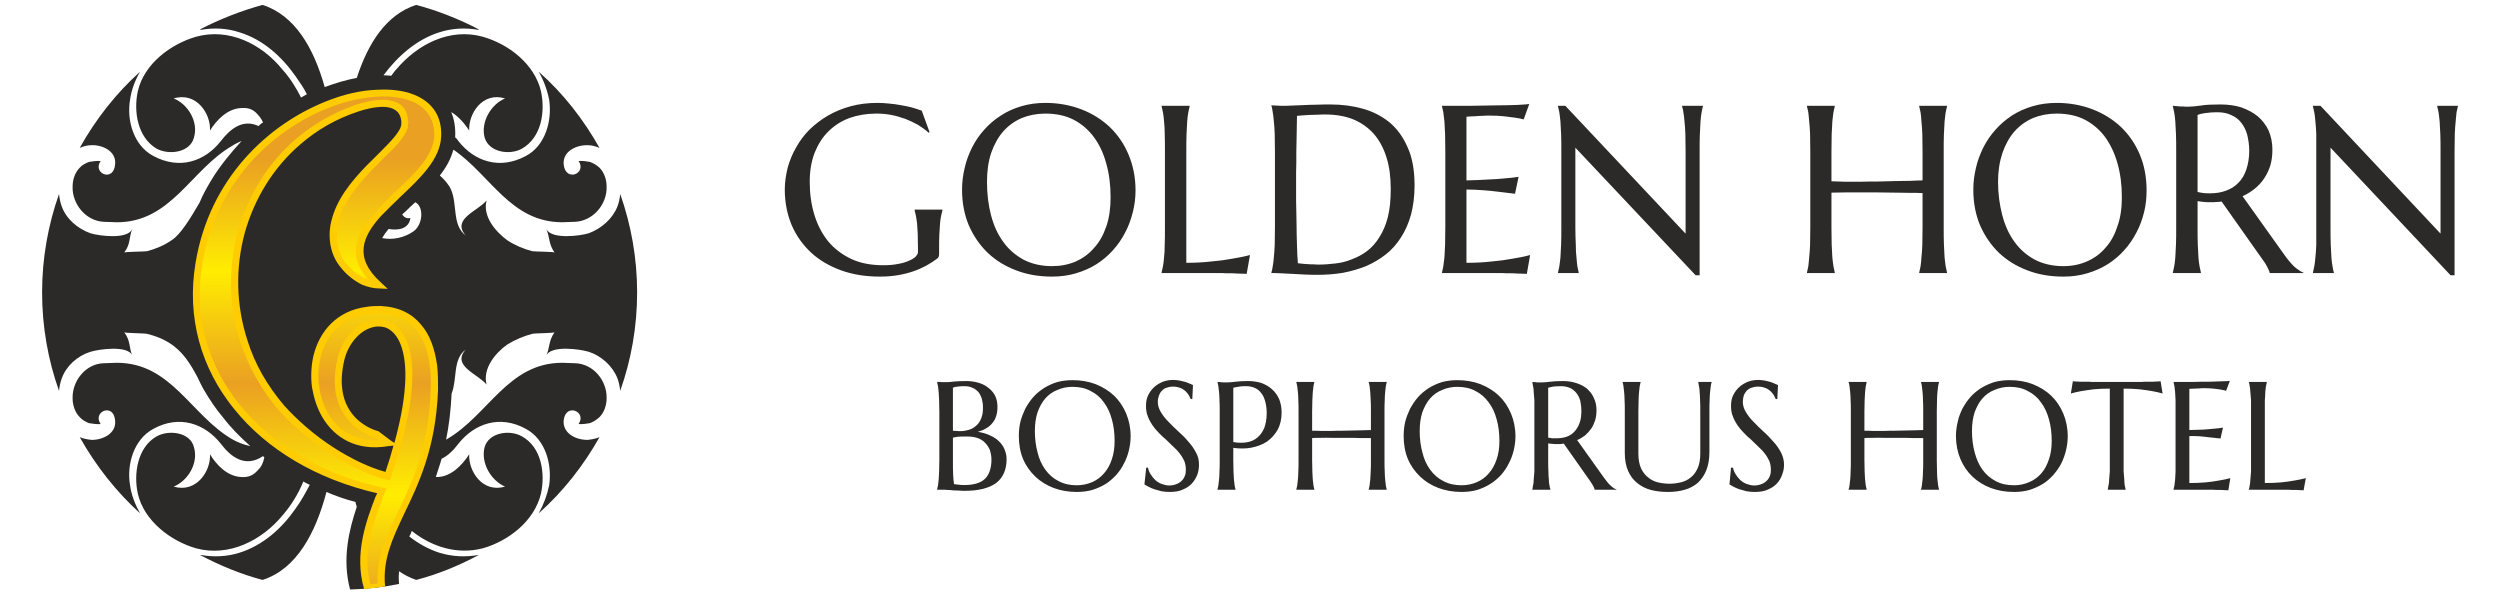
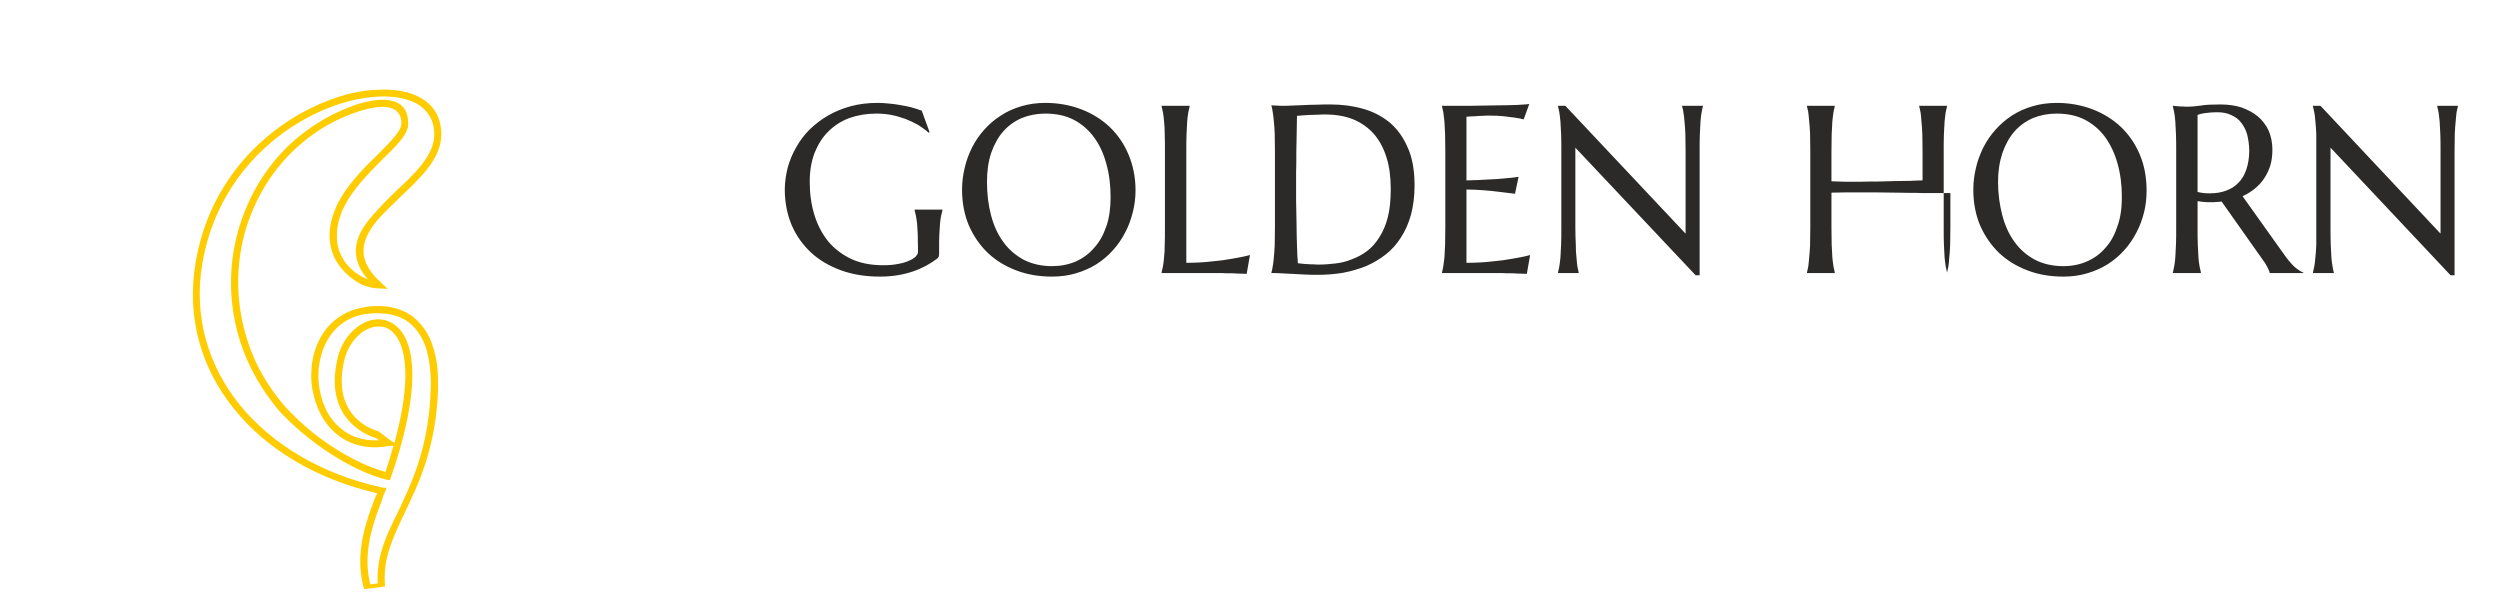
<svg xmlns="http://www.w3.org/2000/svg" xml:space="preserve" width="112.264mm" height="26.712mm" version="1.1" style="shape-rendering:geometricPrecision; text-rendering:geometricPrecision; image-rendering:optimizeQuality; fill-rule:evenodd; clip-rule:evenodd" viewBox="0 0 11226 2671">
  <defs>
    <style type="text/css">
   
    .fil0 {fill:none}
    .fil1 {fill:#2B2A29}
    .fil4 {fill:#2B2A29;fill-rule:nonzero}
    .fil3 {fill:#FECC00;fill-rule:nonzero}
    .fil2 {fill:url(#id0)}
   
  </style>
    <linearGradient id="id0" gradientUnits="userSpaceOnUse" x1="998.847" y1="713.254" x2="998.847" y2="2724.96">
      <stop offset="0" style="stop-opacity:1; stop-color:#EAA022" />
      <stop offset="0.251" style="stop-opacity:1; stop-color:#FFED00" />
      <stop offset="0.502" style="stop-opacity:1; stop-color:#EAA022" />
      <stop offset="0.749" style="stop-opacity:1; stop-color:#FFED00" />
      <stop offset="1" style="stop-opacity:1; stop-color:#EAA022" />
    </linearGradient>
  </defs>
  <g id="Katman_x0020_1">
    <rect class="fil0" width="11226" height="2671" />
    <g id="_2592585766240">
-       <path class="fil1" d="M1179 22c-98,27 -192,64 -281,110l4 2c57,-10 116,-8 173,11 106,32 191,110 252,197 19,27 37,53 51,81 -10,5 -18,11 -26,15 -23,-45 -51,-90 -84,-126 -93,-115 -240,-188 -388,-147 -114,33 -233,122 -261,244 -20,90 -2,208 85,259 57,30 151,16 167,-51 21,-69 -26,-149 -91,-175 102,-31 167,69 163,144 30,-48 79,-99 142,-101 31,-2 53,6 73,30 9,10 17,20 23,35 -8,4 -14,10 -20,16 -70,-33 -127,12 -169,67 -72,92 -186,131 -304,67 -87,-46 -120,-158 -104,-252 6,-45 23,-88 45,-126 -108,97 -199,213 -271,342 15,-6 33,-12 51,-12 49,-3 114,26 108,85 -6,84 -104,41 -65,-14 -14,-2 -41,2 -53,4 -14,6 -31,14 -41,26 -22,23 -32,53 -32,86 -2,77 59,153 140,157 21,0 41,2 59,2 245,0 332,-237 519,-344 13,-9 27,-15 41,-21 -47,51 -94,108 -132,169l0 0c-21,35 -41,69 -57,108 -39,67 -86,145 -126,169 -33,23 -72,39 -110,49 -13,2 -98,2 -102,6 30,-41 20,-67 36,-106 -20,49 -152,31 -189,19 -57,-21 -108,-64 -128,-121 -6,-16 -10,-36 -12,-55 -49,139 -76,288 -76,442 0,155 27,304 76,442 2,-20 6,-39 12,-55 20,-57 71,-102 128,-120 37,-12 169,-31 189,16 -16,-36 -6,-63 -36,-104 4,4 89,4 102,7 124,30 175,97 226,193 10,20 18,39 30,59l0 0c25,43 53,85 86,124 36,47 77,88 122,128 -29,-6 -55,-16 -80,-30 -187,-108 -274,-344 -519,-344 -18,0 -38,2 -59,2 -81,2 -142,79 -140,157 0,30 10,63 32,85 10,12 27,21 41,27 12,2 39,6 53,4 -39,-55 59,-98 65,-15 6,59 -59,88 -108,86 -18,-2 -36,-6 -51,-12 72,128 163,244 271,342 -22,-39 -39,-82 -45,-126 -16,-94 17,-206 104,-253 118,-65 232,-24 304,67 46,61 111,108 189,55l6 6c-6,27 -14,43 -29,57 -20,23 -42,33 -73,31 -63,-2 -112,-53 -142,-102 4,75 -61,175 -163,145 65,-27 112,-106 91,-177 -16,-66 -110,-80 -167,-49 -87,49 -105,169 -85,258 28,122 147,212 261,245 148,40 295,-35 388,-147 39,-45 72,-98 94,-153 10,6 18,10 29,15 -19,36 -39,73 -64,107 -61,88 -146,165 -252,198 -57,18 -116,20 -173,10l-4 0c89,47 183,86 281,112 153,-49 238,-210 287,-395 41,18 85,33 130,45 2,8 4,14 6,22 -34,102 -67,232 -30,371 75,-2 148,-10 220,-25 -2,-20 -2,-38 0,-57 24,17 49,29 77,39 100,-26 193,-65 281,-112l-2 0c-57,10 -116,8 -175,-10 -49,-16 -94,-41 -135,-73 5,-9 9,-17 11,-25 89,71 203,108 319,78 116,-33 232,-123 261,-245 20,-89 4,-209 -86,-258 -55,-31 -148,-17 -167,49 -18,71 29,150 92,177 -102,30 -165,-70 -161,-145 -32,49 -81,100 -142,102 -4,0 -6,0 -8,0 8,-27 18,-53 26,-82 29,-14 53,-38 75,-67 72,-91 186,-132 304,-67 87,47 118,159 104,253 -9,44 -25,87 -47,126 110,-98 201,-214 273,-342 -15,6 -33,10 -51,12 -51,2 -114,-27 -110,-86 8,-83 106,-40 67,15 14,2 41,-2 51,-4 16,-6 30,-15 43,-27 22,-22 32,-55 32,-85 2,-78 -59,-155 -142,-157 -19,0 -39,-2 -57,-2 -245,0 -332,236 -520,344l-2 2c13,-63 21,-130 25,-208 26,-65 4,-154 63,-197 0,-2 0,-2 0,0 -65,73 57,110 94,157 -19,-72 40,-143 93,-180 35,-22 74,-38 112,-48 12,-3 98,-3 100,-7 -28,41 -20,68 -37,104 23,-47 155,-28 192,-16 55,18 106,63 128,120 6,16 10,35 12,55 49,-138 76,-287 76,-442 0,-154 -27,-303 -76,-442 -2,21 -6,39 -12,55 -22,57 -73,100 -128,121 -37,12 -169,30 -192,-19 17,39 9,65 37,106 -2,-4 -88,-4 -100,-6 -38,-10 -77,-26 -112,-49 -53,-39 -112,-108 -93,-179 -37,47 -159,83 -94,157 0,2 0,2 0,0 -61,-45 -37,-139 -65,-204 -10,-24 -29,-45 -51,-65 28,-35 49,-73 61,-116 167,114 257,326 489,326 18,0 38,-2 57,-2 83,-4 144,-80 142,-157 0,-33 -10,-63 -32,-86 -13,-12 -27,-20 -43,-26 -10,-2 -37,-6 -51,-4 39,55 -59,98 -67,14 -4,-59 59,-87 110,-85 18,0 36,6 51,12 -72,-128 -163,-245 -273,-342 22,38 38,81 47,126 14,94 -17,206 -104,252 -118,64 -232,25 -304,-67 -4,-6 -8,-12 -14,-16l0 -2c2,-41 -4,-80 -18,-112 34,20 61,53 81,83 -4,-75 59,-175 161,-144 -63,26 -110,106 -92,175 19,67 112,81 167,51 90,-51 106,-169 86,-259 -29,-122 -145,-211 -261,-244 -148,-41 -293,33 -389,147 -8,8 -14,18 -22,28 -10,0 -22,-2 -35,-2 64,-86 149,-161 251,-193 59,-19 118,-21 175,-11l2 -2c-88,-46 -181,-83 -281,-110 -134,43 -216,171 -267,328 -46,8 -95,23 -144,41 -49,-175 -133,-322 -279,-369l0 0zm686 886l-24 22c-11,11 -23,23 -35,33 8,12 20,20 37,16 -7,49 -55,57 -98,49 -12,14 -21,27 -29,41 47,10 100,-2 139,-29 43,-28 51,-110 10,-132l0 0z" />
-       <path class="fil2" d="M1950 1751c-18,480 -264,617 -236,882 -22,4 -42,6 -63,8 -49,-161 16,-318 55,-418l0 0 8 -20c-547,-116 -902,-529 -820,-1018 126,-770 1087,-961 1073,-572 -10,238 -556,405 -269,668 -90,-2 -273,-127 -173,-346 77,-172 287,-294 293,-375l0 0c0,-8 0,-14 -2,-20l0 0c-10,-110 -153,-74 -212,-55l0 2c-533,175 -743,875 -340,1345 98,112 302,265 477,306 283,-808 -145,-786 -208,-530 -71,290 161,345 161,345l49 36c-395,65 -444,-554 -96,-596 244,-29 310,154 303,358l0 0 0 0z" />
      <path class="fil3" d="M1967 1751c-10,263 -88,423 -153,558 -53,112 -96,205 -85,322l0 2c-31,6 -62,8 -94,12 -47,-159 12,-312 51,-414l6 -12 0 0 2 -4c-273,-63 -497,-197 -643,-379 -147,-181 -214,-409 -173,-655 63,-383 329,-623 584,-725 81,-33 161,-51 232,-53 71,-4 136,6 185,31 67,34 106,93 102,179 -4,102 -94,187 -183,271 -31,30 -61,59 -88,87 -81,90 -124,185 0,297l31 29 -43 -2c-20,0 -45,-6 -71,-16l0 0c-35,-17 -72,-45 -100,-82 -29,-36 -47,-85 -47,-142 0,-39 10,-82 31,-129 42,-91 120,-169 187,-234 55,-55 102,-102 104,-134l0 0 0 0 0 0 0 -2 0 0c0,-2 0,-4 0,-6l0 0c0,-2 0,-6 0,-8l0 0c-6,-45 -37,-59 -73,-62 -43,-2 -92,11 -121,21l0 0c-97,32 -183,81 -258,146 -122,104 -208,245 -251,399 -42,155 -40,324 13,485 32,102 87,200 165,291 53,59 134,133 228,192 73,46 152,85 226,105 14,-42 26,-81 36,-118l-22 2c-145,25 -244,-38 -299,-132 -23,-41 -37,-85 -45,-132 -6,-45 -4,-94 6,-139l0 0c26,-112 106,-205 238,-222 22,-4 45,-4 65,-4 82,4 141,35 181,84 41,47 62,112 72,183 4,35 4,71 4,110l0 0zm-179 546c63,-133 138,-292 146,-548 2,-35 0,-71 -4,-104 -8,-67 -26,-124 -63,-167 -35,-43 -86,-69 -159,-71 -18,-2 -38,0 -59,2 -118,14 -187,100 -210,199l0 0c-10,41 -12,86 -6,127 6,42 19,83 39,120 45,75 120,128 230,122l-14 -10c-29,-8 -240,-80 -171,-363 20,-81 77,-142 138,-163 31,-10 63,-10 92,3l0 0c28,12 55,36 73,73 49,98 51,293 -65,627l-4 12 -14 -2c-82,-20 -169,-63 -249,-114 -95,-61 -181,-136 -236,-197 -79,-94 -136,-196 -171,-302 -55,-167 -57,-342 -12,-503 45,-160 134,-307 261,-415 75,-63 160,-114 258,-149l0 0 10 -4c33,-10 84,-24 131,-22 53,4 97,24 103,90l2 18 -2 0 0 4 0 16 -2 0c-12,41 -57,86 -112,139 -63,63 -138,138 -179,226 -18,42 -26,79 -26,114 -2,51 14,91 38,124 25,32 57,57 90,71l0 0c2,0 6,2 10,4 -96,-114 -49,-212 37,-303 26,-31 57,-59 87,-90 86,-79 171,-161 175,-250 3,-69 -30,-120 -85,-149 -45,-22 -104,-32 -171,-28 -67,4 -143,20 -220,51 -246,97 -505,331 -566,702 -39,236 27,454 167,629 145,179 369,314 641,373l19 2 -6 18 -5 10 0 0 -4 10 -4 15c-36,93 -91,236 -53,380l17 -2 16 -2c-6,-120 37,-213 92,-323l0 0zm-17 -308c65,-236 59,-381 21,-458 -15,-30 -35,-49 -57,-59l0 0c-23,-8 -47,-8 -70,0 -50,16 -99,69 -118,141 -65,268 143,321 151,323l0 0 0 0 4 2 2 2 49 37 18 12 0 0z" />
    </g>
-     <path class="fil4" d="M4217 1138c0,4 0,8 -1,12 -1,4 -3,7 -6,10 -16,12 -33,23 -51,33 -19,10 -39,19 -60,26 -21,7 -44,13 -69,17 -24,4 -51,6 -79,6 -64,0 -121,-9 -174,-28 -52,-19 -97,-45 -134,-79 -38,-35 -67,-76 -88,-124 -20,-48 -31,-101 -31,-160 0,-33 5,-65 13,-98 9,-32 21,-62 38,-91 16,-29 36,-56 60,-80 25,-24 52,-45 83,-63 31,-18 65,-32 102,-42 37,-10 77,-15 121,-15 16,0 34,1 51,3 17,1 35,4 52,7 17,3 33,6 49,10 16,5 31,9 46,15l35 96 -4 3c-14,-13 -30,-24 -47,-35 -18,-10 -37,-19 -57,-27 -21,-7 -42,-14 -64,-18 -22,-4 -44,-6 -67,-6 -44,0 -84,7 -121,20 -37,14 -68,34 -94,60 -27,26 -47,59 -62,96 -15,39 -22,82 -22,130 0,54 7,103 21,149 14,46 35,85 62,119 28,33 62,59 104,79 41,19 89,28 144,28 25,0 47,-2 66,-6 19,-3 35,-8 48,-14 14,-6 24,-12 31,-19 6,-7 10,-13 10,-19l0 -20c0,-24 -1,-45 -1,-63 -1,-18 -2,-33 -3,-47 -2,-13 -3,-24 -5,-33 -2,-10 -4,-18 -6,-26l0 -3 125 0 0 3c-2,7 -4,15 -6,25 -2,10 -4,22 -5,36 -1,13 -2,29 -3,48 -1,18 -1,39 -1,63l0 22zm477 -676c59,0 112,10 162,29 49,19 92,46 128,80 36,35 64,76 84,124 20,48 31,101 31,160 0,33 -4,65 -12,97 -8,32 -19,63 -34,91 -15,29 -33,56 -55,80 -21,24 -46,45 -74,63 -27,17 -58,31 -92,41 -33,10 -69,15 -108,15 -58,0 -112,-9 -161,-28 -50,-19 -92,-45 -128,-79 -36,-35 -64,-76 -85,-124 -20,-48 -30,-101 -30,-160 0,-33 4,-65 12,-98 7,-32 19,-62 33,-91 15,-29 33,-56 55,-80 21,-24 46,-45 74,-63 27,-18 58,-32 92,-42 33,-10 70,-15 108,-15zm30 733c39,0 74,-7 107,-21 31,-14 59,-34 82,-61 24,-26 42,-59 55,-97 13,-38 19,-82 19,-130 0,-54 -6,-104 -19,-150 -12,-45 -30,-85 -55,-119 -24,-33 -55,-60 -91,-79 -37,-19 -79,-28 -128,-28 -38,0 -74,7 -106,20 -32,14 -60,34 -83,60 -23,26 -41,59 -54,96 -13,39 -19,82 -19,130 0,54 6,104 18,150 12,46 30,86 55,120 24,34 55,60 91,80 37,19 80,29 128,29zm603 -15c41,0 79,-2 113,-6 35,-3 65,-7 91,-12 30,-5 57,-10 82,-17l-15 85c-4,-1 -11,-1 -19,-1 -8,0 -18,-1 -28,-1 -10,-1 -21,-1 -32,-1 -12,0 -23,0 -33,-1 -10,0 -19,0 -27,0 -7,0 -13,0 -17,0l-226 0 0 -2c2,-8 4,-17 6,-28 2,-11 4,-24 5,-40 2,-16 3,-35 3,-57 1,-23 1,-48 1,-78l0 -341c0,-29 0,-55 -1,-78 0,-22 -1,-41 -3,-57 -1,-16 -3,-30 -5,-41 -2,-11 -4,-19 -6,-27l0 -2 126 0 0 2c-2,8 -4,16 -6,27 -2,11 -4,25 -5,41 -1,16 -2,35 -3,57 -1,23 -1,49 -1,78l0 500zm497 -660c-1,39 -1,77 -2,114 0,15 -1,31 -1,48 0,16 0,32 0,48 0,16 -1,31 -1,46 0,14 0,27 0,38 0,24 0,52 0,85 1,33 1,67 2,102 0,35 1,69 2,101 1,32 2,58 4,80 4,0 11,1 19,2 9,1 17,2 26,2 9,1 18,1 27,1 9,1 16,1 22,1 24,0 49,-2 75,-5 26,-3 50,-9 74,-19 24,-9 47,-21 68,-37 21,-16 39,-36 55,-62 16,-25 29,-55 38,-90 9,-36 13,-78 13,-126 0,-53 -6,-101 -19,-142 -13,-42 -32,-77 -57,-106 -25,-28 -56,-50 -92,-65 -37,-15 -80,-22 -127,-22 -10,0 -20,0 -32,1 -12,0 -24,1 -36,1 -11,1 -22,1 -33,2 -10,1 -18,2 -25,2zm-115 -47c8,0 16,1 23,1 6,0 12,1 18,1 7,0 12,0 15,0 7,0 18,0 34,-1 15,-1 33,-1 53,-2 20,-1 40,-2 62,-2 21,-1 41,-1 60,-1 51,0 99,6 145,19 45,12 85,33 120,61 35,29 62,67 82,113 21,46 31,103 31,171 0,49 -6,92 -16,131 -11,39 -26,73 -45,102 -19,30 -42,56 -69,77 -27,21 -56,38 -88,52 -33,13 -67,23 -104,30 -36,6 -74,9 -113,9 -14,0 -31,0 -51,-1 -20,-1 -39,-2 -59,-3 -20,-1 -39,-2 -57,-3 -17,-1 -31,-1 -41,-1l0 -2c3,-8 4,-17 6,-28 2,-11 4,-24 5,-40 2,-16 3,-35 4,-57 0,-23 1,-48 1,-78l0 -341c0,-29 -1,-56 -1,-78 -1,-23 -2,-42 -4,-58 -1,-16 -3,-30 -5,-41 -2,-11 -3,-21 -6,-28l0 -2zm766 2c43,0 87,0 130,0 43,-1 82,-1 118,-2 36,0 67,-1 92,-2 26,-1 43,-3 52,-4l-25 69c-12,-3 -25,-6 -41,-8 -13,-2 -29,-4 -48,-6 -19,-2 -41,-3 -66,-3 -8,0 -18,0 -30,1 -12,0 -23,1 -34,2 -12,0 -25,1 -38,2l0 286c36,-1 68,-2 97,-4 29,-1 54,-3 74,-5 24,-2 45,-4 63,-7l-16 76c-24,-3 -49,-6 -74,-9 -22,-3 -45,-5 -71,-7 -25,-2 -50,-3 -73,-3l0 329c41,0 79,-2 114,-6 34,-3 64,-7 90,-12 30,-5 58,-10 82,-17l-15 85c-4,-1 -10,-1 -19,-1 -8,0 -17,-1 -28,-1 -10,-1 -21,-1 -32,-1 -11,0 -22,0 -32,-1 -10,0 -19,0 -27,0 -8,0 -14,0 -17,0l-226 0 0 -2c2,-8 4,-17 6,-28 1,-11 3,-24 5,-40 1,-16 2,-35 3,-57 0,-23 1,-48 1,-78l0 -341c0,-29 -1,-55 -1,-78 -1,-22 -2,-41 -3,-57 -2,-16 -4,-30 -5,-41 -2,-11 -4,-19 -6,-27l0 -2zm554 0l540 574 0 -369c0,-29 -1,-55 -1,-78 -1,-22 -2,-41 -4,-57 -1,-16 -3,-30 -5,-41 -1,-11 -4,-19 -6,-27l0 -2 94 0 0 2c-3,8 -4,16 -6,27 -2,11 -4,25 -5,41 -1,16 -2,35 -3,57 -1,23 -1,49 -1,78l0 556 -18 0 -540 -573 0 358c0,30 1,55 2,78 0,22 1,41 3,57 1,16 3,29 4,40 2,11 4,20 6,28l0 2 -93 0 0 -2c2,-8 4,-17 6,-28 2,-11 3,-24 5,-40 1,-16 2,-35 3,-57 1,-23 1,-48 1,-78l0 -341c0,-29 0,-55 -1,-78 -1,-22 -2,-41 -3,-57 -2,-16 -3,-30 -5,-41 -2,-11 -4,-19 -6,-27l0 -2 33 0zm1604 392c-14,-1 -32,-1 -53,-1 -20,0 -43,-1 -68,-1 -24,0 -50,-1 -77,-1 -26,0 -53,0 -78,0 -25,0 -50,0 -73,0 -23,0 -43,1 -60,1l0 156c0,30 1,55 1,78 1,22 2,41 3,57 2,16 3,29 5,40 2,11 4,20 6,28l0 2 -125 0 0 -2c2,-8 4,-17 6,-28 1,-11 3,-24 4,-40 2,-16 3,-35 4,-57 0,-23 1,-48 1,-78l0 -341c0,-29 -1,-55 -1,-78 -1,-22 -2,-41 -4,-57 -1,-16 -3,-30 -4,-41 -2,-11 -4,-19 -6,-27l0 -2 125 0 0 2c-2,8 -4,16 -6,27 -2,11 -3,25 -5,41 -1,16 -2,35 -3,57 0,23 -1,49 -1,78l0 134c18,1 39,1 62,2 23,0 47,0 72,0 25,-1 51,-1 77,-1 26,-1 51,-1 75,-2 24,0 47,-1 68,-1 21,-1 39,-2 55,-2l0 -130c0,-29 -1,-55 -1,-78 -1,-22 -2,-41 -4,-57 -1,-16 -2,-30 -4,-41 -2,-11 -4,-19 -6,-27l0 -2 125 0 0 2c-2,8 -4,16 -6,27 -2,11 -3,25 -5,41 -1,16 -2,35 -3,57 -1,23 -1,49 -1,78l0 341c0,30 0,55 1,78 1,22 2,41 3,57 2,16 3,29 5,40 2,11 4,20 6,28l0 2 -125 0 0 -2c2,-8 4,-17 6,-28 2,-11 3,-24 4,-40 2,-16 3,-35 4,-57 0,-23 1,-48 1,-78l0 -154zm602 -405c59,0 112,10 162,29 49,19 92,46 128,80 36,35 64,76 84,124 20,48 30,101 30,160 0,33 -3,65 -11,97 -8,32 -19,63 -34,91 -15,29 -33,56 -55,80 -21,24 -46,45 -74,63 -27,17 -58,31 -92,41 -33,10 -69,15 -108,15 -58,0 -112,-9 -161,-28 -50,-19 -92,-45 -128,-79 -36,-35 -64,-76 -85,-124 -20,-48 -30,-101 -30,-160 0,-33 4,-65 12,-98 7,-32 19,-62 33,-91 15,-29 33,-56 55,-80 21,-24 46,-45 73,-63 28,-18 59,-32 93,-42 33,-10 70,-15 108,-15zm30 733c39,0 74,-7 106,-21 32,-14 60,-34 83,-61 24,-26 42,-59 54,-97 14,-38 20,-82 20,-130 0,-54 -6,-104 -19,-150 -12,-45 -31,-85 -55,-119 -24,-33 -55,-60 -91,-79 -37,-19 -79,-28 -128,-28 -38,0 -74,7 -106,20 -32,14 -60,34 -83,60 -23,26 -41,59 -54,96 -13,39 -20,82 -20,130 0,54 7,104 19,150 12,46 30,86 55,120 24,34 55,60 91,80 37,19 80,29 128,29zm603 -174c0,30 0,55 1,78 1,22 2,41 3,57 1,16 3,29 5,40 2,11 4,20 6,28l0 2 -126 0 0 -2c2,-8 4,-17 6,-28 2,-11 4,-24 5,-40 1,-16 2,-35 3,-57 1,-22 1,-48 1,-78l0 -341c0,-29 0,-55 -1,-78 -1,-22 -2,-41 -3,-57 -1,-16 -3,-29 -5,-40 -2,-11 -4,-20 -6,-28l0 -2 22 2c7,1 14,1 22,1 9,1 17,1 26,1 13,0 32,-2 55,-5 23,-4 53,-5 89,-5 33,0 64,4 93,13 28,10 53,23 74,40 21,18 37,39 49,64 11,26 17,54 17,86 0,26 -3,49 -9,70 -7,22 -16,41 -28,59 -11,17 -25,32 -42,46 -16,13 -35,25 -55,34l184 258c9,13 17,24 25,33 8,10 16,18 23,25 7,6 14,12 21,16 6,5 13,8 20,11l0 2 -151 0c-1,-7 -5,-16 -11,-27 -5,-11 -12,-22 -20,-32l-185 -262c-8,1 -16,2 -24,2 -8,1 -16,1 -25,1 -10,0 -19,0 -29,-1 -10,-1 -20,-2 -30,-4l0 118zm0 -159c9,2 19,4 28,5 10,1 20,1 29,1 26,0 50,-4 71,-12 22,-8 40,-19 56,-36 15,-15 27,-35 35,-59 8,-24 13,-52 13,-84 0,-27 -4,-50 -9,-72 -6,-21 -15,-39 -27,-54 -11,-15 -26,-26 -44,-34 -18,-9 -39,-13 -62,-13 -24,0 -44,2 -58,4 -14,2 -25,5 -32,8l0 346zm552 -387l539 574 0 -369c0,-29 0,-55 -1,-78 -1,-22 -2,-41 -3,-57 -2,-16 -3,-30 -5,-41 -2,-11 -4,-19 -6,-27l0 -2 93 0 0 2c-2,8 -4,16 -6,27 -1,11 -3,25 -4,41 -2,16 -3,35 -4,57 0,23 -1,49 -1,78l0 556 -18 0 -539 -573 0 358c0,30 0,55 1,78 1,22 2,41 3,57 1,16 3,29 5,40 2,11 3,20 6,28l0 2 -94 0 0 -2c2,-8 4,-17 6,-28 2,-11 4,-24 5,-40 2,-16 3,-35 4,-57 0,-23 0,-48 0,-78l0 -341c0,-29 0,-55 0,-78 -1,-22 -2,-41 -4,-57 -1,-16 -3,-30 -5,-41 -2,-11 -4,-19 -6,-27l0 -2 34 0z" />
+     <path class="fil4" d="M4217 1138c0,4 0,8 -1,12 -1,4 -3,7 -6,10 -16,12 -33,23 -51,33 -19,10 -39,19 -60,26 -21,7 -44,13 -69,17 -24,4 -51,6 -79,6 -64,0 -121,-9 -174,-28 -52,-19 -97,-45 -134,-79 -38,-35 -67,-76 -88,-124 -20,-48 -31,-101 -31,-160 0,-33 5,-65 13,-98 9,-32 21,-62 38,-91 16,-29 36,-56 60,-80 25,-24 52,-45 83,-63 31,-18 65,-32 102,-42 37,-10 77,-15 121,-15 16,0 34,1 51,3 17,1 35,4 52,7 17,3 33,6 49,10 16,5 31,9 46,15l35 96 -4 3c-14,-13 -30,-24 -47,-35 -18,-10 -37,-19 -57,-27 -21,-7 -42,-14 -64,-18 -22,-4 -44,-6 -67,-6 -44,0 -84,7 -121,20 -37,14 -68,34 -94,60 -27,26 -47,59 -62,96 -15,39 -22,82 -22,130 0,54 7,103 21,149 14,46 35,85 62,119 28,33 62,59 104,79 41,19 89,28 144,28 25,0 47,-2 66,-6 19,-3 35,-8 48,-14 14,-6 24,-12 31,-19 6,-7 10,-13 10,-19l0 -20c0,-24 -1,-45 -1,-63 -1,-18 -2,-33 -3,-47 -2,-13 -3,-24 -5,-33 -2,-10 -4,-18 -6,-26l0 -3 125 0 0 3c-2,7 -4,15 -6,25 -2,10 -4,22 -5,36 -1,13 -2,29 -3,48 -1,18 -1,39 -1,63l0 22zm477 -676c59,0 112,10 162,29 49,19 92,46 128,80 36,35 64,76 84,124 20,48 31,101 31,160 0,33 -4,65 -12,97 -8,32 -19,63 -34,91 -15,29 -33,56 -55,80 -21,24 -46,45 -74,63 -27,17 -58,31 -92,41 -33,10 -69,15 -108,15 -58,0 -112,-9 -161,-28 -50,-19 -92,-45 -128,-79 -36,-35 -64,-76 -85,-124 -20,-48 -30,-101 -30,-160 0,-33 4,-65 12,-98 7,-32 19,-62 33,-91 15,-29 33,-56 55,-80 21,-24 46,-45 74,-63 27,-18 58,-32 92,-42 33,-10 70,-15 108,-15zm30 733c39,0 74,-7 107,-21 31,-14 59,-34 82,-61 24,-26 42,-59 55,-97 13,-38 19,-82 19,-130 0,-54 -6,-104 -19,-150 -12,-45 -30,-85 -55,-119 -24,-33 -55,-60 -91,-79 -37,-19 -79,-28 -128,-28 -38,0 -74,7 -106,20 -32,14 -60,34 -83,60 -23,26 -41,59 -54,96 -13,39 -19,82 -19,130 0,54 6,104 18,150 12,46 30,86 55,120 24,34 55,60 91,80 37,19 80,29 128,29zm603 -15c41,0 79,-2 113,-6 35,-3 65,-7 91,-12 30,-5 57,-10 82,-17l-15 85c-4,-1 -11,-1 -19,-1 -8,0 -18,-1 -28,-1 -10,-1 -21,-1 -32,-1 -12,0 -23,0 -33,-1 -10,0 -19,0 -27,0 -7,0 -13,0 -17,0l-226 0 0 -2c2,-8 4,-17 6,-28 2,-11 4,-24 5,-40 2,-16 3,-35 3,-57 1,-23 1,-48 1,-78l0 -341c0,-29 0,-55 -1,-78 0,-22 -1,-41 -3,-57 -1,-16 -3,-30 -5,-41 -2,-11 -4,-19 -6,-27l0 -2 126 0 0 2c-2,8 -4,16 -6,27 -2,11 -4,25 -5,41 -1,16 -2,35 -3,57 -1,23 -1,49 -1,78l0 500zm497 -660c-1,39 -1,77 -2,114 0,15 -1,31 -1,48 0,16 0,32 0,48 0,16 -1,31 -1,46 0,14 0,27 0,38 0,24 0,52 0,85 1,33 1,67 2,102 0,35 1,69 2,101 1,32 2,58 4,80 4,0 11,1 19,2 9,1 17,2 26,2 9,1 18,1 27,1 9,1 16,1 22,1 24,0 49,-2 75,-5 26,-3 50,-9 74,-19 24,-9 47,-21 68,-37 21,-16 39,-36 55,-62 16,-25 29,-55 38,-90 9,-36 13,-78 13,-126 0,-53 -6,-101 -19,-142 -13,-42 -32,-77 -57,-106 -25,-28 -56,-50 -92,-65 -37,-15 -80,-22 -127,-22 -10,0 -20,0 -32,1 -12,0 -24,1 -36,1 -11,1 -22,1 -33,2 -10,1 -18,2 -25,2zm-115 -47c8,0 16,1 23,1 6,0 12,1 18,1 7,0 12,0 15,0 7,0 18,0 34,-1 15,-1 33,-1 53,-2 20,-1 40,-2 62,-2 21,-1 41,-1 60,-1 51,0 99,6 145,19 45,12 85,33 120,61 35,29 62,67 82,113 21,46 31,103 31,171 0,49 -6,92 -16,131 -11,39 -26,73 -45,102 -19,30 -42,56 -69,77 -27,21 -56,38 -88,52 -33,13 -67,23 -104,30 -36,6 -74,9 -113,9 -14,0 -31,0 -51,-1 -20,-1 -39,-2 -59,-3 -20,-1 -39,-2 -57,-3 -17,-1 -31,-1 -41,-1l0 -2c3,-8 4,-17 6,-28 2,-11 4,-24 5,-40 2,-16 3,-35 4,-57 0,-23 1,-48 1,-78l0 -341c0,-29 -1,-56 -1,-78 -1,-23 -2,-42 -4,-58 -1,-16 -3,-30 -5,-41 -2,-11 -3,-21 -6,-28l0 -2zm766 2c43,0 87,0 130,0 43,-1 82,-1 118,-2 36,0 67,-1 92,-2 26,-1 43,-3 52,-4l-25 69c-12,-3 -25,-6 -41,-8 -13,-2 -29,-4 -48,-6 -19,-2 -41,-3 -66,-3 -8,0 -18,0 -30,1 -12,0 -23,1 -34,2 -12,0 -25,1 -38,2l0 286c36,-1 68,-2 97,-4 29,-1 54,-3 74,-5 24,-2 45,-4 63,-7l-16 76c-24,-3 -49,-6 -74,-9 -22,-3 -45,-5 -71,-7 -25,-2 -50,-3 -73,-3l0 329c41,0 79,-2 114,-6 34,-3 64,-7 90,-12 30,-5 58,-10 82,-17l-15 85c-4,-1 -10,-1 -19,-1 -8,0 -17,-1 -28,-1 -10,-1 -21,-1 -32,-1 -11,0 -22,0 -32,-1 -10,0 -19,0 -27,0 -8,0 -14,0 -17,0l-226 0 0 -2c2,-8 4,-17 6,-28 1,-11 3,-24 5,-40 1,-16 2,-35 3,-57 0,-23 1,-48 1,-78l0 -341c0,-29 -1,-55 -1,-78 -1,-22 -2,-41 -3,-57 -2,-16 -4,-30 -5,-41 -2,-11 -4,-19 -6,-27l0 -2zm554 0l540 574 0 -369c0,-29 -1,-55 -1,-78 -1,-22 -2,-41 -4,-57 -1,-16 -3,-30 -5,-41 -1,-11 -4,-19 -6,-27l0 -2 94 0 0 2c-3,8 -4,16 -6,27 -2,11 -4,25 -5,41 -1,16 -2,35 -3,57 -1,23 -1,49 -1,78l0 556 -18 0 -540 -573 0 358c0,30 1,55 2,78 0,22 1,41 3,57 1,16 3,29 4,40 2,11 4,20 6,28l0 2 -93 0 0 -2c2,-8 4,-17 6,-28 2,-11 3,-24 5,-40 1,-16 2,-35 3,-57 1,-23 1,-48 1,-78l0 -341c0,-29 0,-55 -1,-78 -1,-22 -2,-41 -3,-57 -2,-16 -3,-30 -5,-41 -2,-11 -4,-19 -6,-27l0 -2 33 0zm1604 392c-14,-1 -32,-1 -53,-1 -20,0 -43,-1 -68,-1 -24,0 -50,-1 -77,-1 -26,0 -53,0 -78,0 -25,0 -50,0 -73,0 -23,0 -43,1 -60,1l0 156c0,30 1,55 1,78 1,22 2,41 3,57 2,16 3,29 5,40 2,11 4,20 6,28l0 2 -125 0 0 -2c2,-8 4,-17 6,-28 1,-11 3,-24 4,-40 2,-16 3,-35 4,-57 0,-23 1,-48 1,-78l0 -341c0,-29 -1,-55 -1,-78 -1,-22 -2,-41 -4,-57 -1,-16 -3,-30 -4,-41 -2,-11 -4,-19 -6,-27l0 -2 125 0 0 2c-2,8 -4,16 -6,27 -2,11 -3,25 -5,41 -1,16 -2,35 -3,57 0,23 -1,49 -1,78l0 134c18,1 39,1 62,2 23,0 47,0 72,0 25,-1 51,-1 77,-1 26,-1 51,-1 75,-2 24,0 47,-1 68,-1 21,-1 39,-2 55,-2l0 -130c0,-29 -1,-55 -1,-78 -1,-22 -2,-41 -4,-57 -1,-16 -2,-30 -4,-41 -2,-11 -4,-19 -6,-27l0 -2 125 0 0 2c-2,8 -4,16 -6,27 -2,11 -3,25 -5,41 -1,16 -2,35 -3,57 -1,23 -1,49 -1,78l0 341c0,30 0,55 1,78 1,22 2,41 3,57 2,16 3,29 5,40 2,11 4,20 6,28c2,-8 4,-17 6,-28 2,-11 3,-24 4,-40 2,-16 3,-35 4,-57 0,-23 1,-48 1,-78l0 -154zm602 -405c59,0 112,10 162,29 49,19 92,46 128,80 36,35 64,76 84,124 20,48 30,101 30,160 0,33 -3,65 -11,97 -8,32 -19,63 -34,91 -15,29 -33,56 -55,80 -21,24 -46,45 -74,63 -27,17 -58,31 -92,41 -33,10 -69,15 -108,15 -58,0 -112,-9 -161,-28 -50,-19 -92,-45 -128,-79 -36,-35 -64,-76 -85,-124 -20,-48 -30,-101 -30,-160 0,-33 4,-65 12,-98 7,-32 19,-62 33,-91 15,-29 33,-56 55,-80 21,-24 46,-45 73,-63 28,-18 59,-32 93,-42 33,-10 70,-15 108,-15zm30 733c39,0 74,-7 106,-21 32,-14 60,-34 83,-61 24,-26 42,-59 54,-97 14,-38 20,-82 20,-130 0,-54 -6,-104 -19,-150 -12,-45 -31,-85 -55,-119 -24,-33 -55,-60 -91,-79 -37,-19 -79,-28 -128,-28 -38,0 -74,7 -106,20 -32,14 -60,34 -83,60 -23,26 -41,59 -54,96 -13,39 -20,82 -20,130 0,54 7,104 19,150 12,46 30,86 55,120 24,34 55,60 91,80 37,19 80,29 128,29zm603 -174c0,30 0,55 1,78 1,22 2,41 3,57 1,16 3,29 5,40 2,11 4,20 6,28l0 2 -126 0 0 -2c2,-8 4,-17 6,-28 2,-11 4,-24 5,-40 1,-16 2,-35 3,-57 1,-22 1,-48 1,-78l0 -341c0,-29 0,-55 -1,-78 -1,-22 -2,-41 -3,-57 -1,-16 -3,-29 -5,-40 -2,-11 -4,-20 -6,-28l0 -2 22 2c7,1 14,1 22,1 9,1 17,1 26,1 13,0 32,-2 55,-5 23,-4 53,-5 89,-5 33,0 64,4 93,13 28,10 53,23 74,40 21,18 37,39 49,64 11,26 17,54 17,86 0,26 -3,49 -9,70 -7,22 -16,41 -28,59 -11,17 -25,32 -42,46 -16,13 -35,25 -55,34l184 258c9,13 17,24 25,33 8,10 16,18 23,25 7,6 14,12 21,16 6,5 13,8 20,11l0 2 -151 0c-1,-7 -5,-16 -11,-27 -5,-11 -12,-22 -20,-32l-185 -262c-8,1 -16,2 -24,2 -8,1 -16,1 -25,1 -10,0 -19,0 -29,-1 -10,-1 -20,-2 -30,-4l0 118zm0 -159c9,2 19,4 28,5 10,1 20,1 29,1 26,0 50,-4 71,-12 22,-8 40,-19 56,-36 15,-15 27,-35 35,-59 8,-24 13,-52 13,-84 0,-27 -4,-50 -9,-72 -6,-21 -15,-39 -27,-54 -11,-15 -26,-26 -44,-34 -18,-9 -39,-13 -62,-13 -24,0 -44,2 -58,4 -14,2 -25,5 -32,8l0 346zm552 -387l539 574 0 -369c0,-29 0,-55 -1,-78 -1,-22 -2,-41 -3,-57 -2,-16 -3,-30 -5,-41 -2,-11 -4,-19 -6,-27l0 -2 93 0 0 2c-2,8 -4,16 -6,27 -1,11 -3,25 -4,41 -2,16 -3,35 -4,57 0,23 -1,49 -1,78l0 556 -18 0 -539 -573 0 358c0,30 0,55 1,78 1,22 2,41 3,57 1,16 3,29 5,40 2,11 3,20 6,28l0 2 -94 0 0 -2c2,-8 4,-17 6,-28 2,-11 4,-24 5,-40 2,-16 3,-35 4,-57 0,-23 0,-48 0,-78l0 -341c0,-29 0,-55 0,-78 -1,-22 -2,-41 -4,-57 -1,-16 -3,-30 -5,-41 -2,-11 -4,-19 -6,-27l0 -2 34 0z" />
    <g id="_2592585769728">
-       <path class="fil4" d="M4218 1847c0,-19 -1,-36 -1,-50 -1,-14 -1,-26 -2,-37 -1,-10 -2,-19 -3,-26 -2,-7 -3,-13 -4,-18l0 -1c4,0 9,0 14,0 4,1 9,1 14,1 6,0 11,0 17,0 8,0 19,-1 33,-3 13,-1 31,-2 53,-2 20,0 39,3 56,8 17,5 32,13 44,23 13,10 23,22 30,36 7,15 10,31 10,50 0,15 -2,29 -6,41 -4,13 -10,23 -18,32 -8,10 -17,17 -28,23 -11,7 -23,11 -36,15 19,3 37,8 52,15 16,7 30,15 41,26 11,10 20,22 26,36 6,14 10,29 10,46 0,47 -16,83 -47,107 -32,23 -78,35 -141,35 -6,0 -14,0 -23,-1 -9,0 -19,-1 -28,-1 -9,-1 -18,-2 -27,-2 -9,-1 -17,-1 -24,-1l-22 0 0 -2c1,-4 2,-10 4,-17 1,-7 2,-16 3,-26 1,-10 1,-23 2,-37 0,-14 1,-31 1,-50l0 -220zm123 113c-15,0 -28,0 -38,1 -10,1 -18,3 -24,4l0 102c0,26 0,48 1,65 1,17 2,31 4,42 9,1 17,2 26,3 8,1 15,1 20,1 42,0 73,-9 93,-28 19,-19 29,-48 29,-86 0,-16 -3,-30 -7,-43 -5,-12 -12,-23 -21,-32 -9,-10 -20,-17 -34,-22 -14,-5 -30,-7 -49,-7zm-62 -26c6,1 12,1 17,1 5,1 10,1 16,1 15,0 29,-3 42,-7 12,-4 23,-11 32,-20 9,-8 16,-19 21,-33 5,-13 7,-28 7,-46 0,-14 -2,-27 -5,-39 -4,-12 -9,-23 -16,-31 -8,-8 -16,-15 -27,-19 -10,-5 -22,-7 -35,-7 -9,0 -16,0 -23,1 -6,1 -11,1 -16,2 -5,1 -9,2 -13,4l0 193zm537 -227c38,0 72,6 104,18 32,13 60,30 83,52 23,22 41,49 54,80 13,31 20,65 20,103 0,21 -3,42 -8,63 -5,20 -12,40 -22,58 -9,19 -21,36 -35,52 -14,15 -30,29 -47,40 -18,11 -38,20 -60,27 -21,6 -45,9 -70,9 -37,0 -72,-6 -104,-18 -31,-12 -59,-29 -82,-51 -23,-22 -42,-48 -55,-79 -13,-31 -19,-66 -19,-103 0,-22 2,-43 7,-64 5,-20 13,-40 22,-59 10,-18 21,-35 35,-51 14,-16 30,-29 48,-41 18,-11 37,-20 59,-27 22,-6 45,-9 70,-9zm19 472c25,0 48,-5 69,-14 21,-9 38,-22 53,-39 15,-17 27,-38 35,-62 9,-25 13,-53 13,-84 0,-35 -4,-67 -12,-96 -8,-30 -20,-56 -36,-77 -15,-22 -35,-39 -59,-51 -23,-13 -51,-19 -82,-19 -25,0 -48,5 -68,14 -21,8 -39,21 -54,38 -15,17 -26,38 -35,62 -8,25 -12,53 -12,84 0,34 4,67 12,96 7,30 19,56 35,78 16,22 35,39 59,51 24,13 51,19 82,19zm519 -387l-7 0c-2,-5 -5,-11 -9,-18 -4,-6 -9,-12 -15,-18 -7,-6 -14,-11 -23,-14 -10,-4 -20,-6 -33,-6 -11,0 -21,2 -29,5 -9,3 -16,8 -21,14 -6,6 -10,13 -13,22 -3,8 -5,17 -5,27 0,17 5,32 14,47 9,15 20,29 34,43 14,15 29,29 45,44 16,14 31,29 44,45 14,15 25,31 34,48 10,17 14,36 14,55 0,15 -2,29 -7,44 -6,15 -13,28 -24,40 -11,12 -24,21 -41,28 -16,8 -36,11 -59,11 -13,0 -25,-1 -37,-3 -11,-3 -22,-6 -32,-9 -10,-3 -18,-7 -26,-11 -8,-4 -14,-8 -19,-11l8 -75 8 0c2,11 6,21 12,30 6,10 13,18 21,26 8,7 17,13 28,17 11,4 22,7 35,7 11,0 22,-2 31,-6 9,-3 17,-8 23,-14 7,-6 12,-14 15,-22 4,-9 5,-18 5,-28 0,-14 -2,-27 -7,-40 -6,-12 -12,-23 -21,-34 -8,-11 -18,-21 -29,-31 -10,-10 -21,-20 -32,-31 -12,-10 -23,-20 -33,-31 -11,-11 -21,-23 -29,-35 -8,-12 -15,-25 -20,-39 -6,-14 -8,-30 -8,-47 0,-18 3,-34 10,-48 7,-14 16,-26 27,-36 12,-11 25,-18 39,-24 14,-5 29,-8 45,-8 11,0 21,1 31,3 9,2 18,4 25,6 8,3 14,5 20,8 6,2 10,4 14,6l-3 63zm184 193c22,4 43,4 61,1 18,-3 34,-10 47,-21 13,-11 23,-25 31,-43 7,-19 11,-41 11,-67 0,-18 -2,-35 -6,-50 -4,-15 -9,-28 -17,-38 -8,-11 -17,-19 -28,-24 -12,-6 -25,-9 -41,-9 -9,0 -18,0 -25,1 -7,1 -13,2 -18,3 -6,1 -11,2 -15,3l0 244zm-71 -270c5,0 9,1 14,1 5,1 9,1 15,1 5,0 10,0 16,0 9,0 21,-1 36,-3 15,-2 34,-3 57,-3 21,0 41,3 60,9 18,7 34,16 47,28 14,12 24,27 32,44 7,18 11,38 11,60 0,30 -6,56 -18,78 -12,21 -28,39 -48,53 -20,13 -43,22 -69,27 -26,5 -53,5 -82,1l0 56c0,19 1,36 1,50 1,14 1,27 2,37 1,10 2,19 3,26 1,7 3,13 4,17l0 2 -81 0 0 -2c1,-4 3,-10 4,-17 1,-7 2,-16 3,-26 1,-10 2,-23 2,-37 1,-14 1,-31 1,-50l0 -220c0,-19 0,-36 -1,-50 0,-14 -1,-26 -2,-37 -1,-10 -2,-19 -3,-26 -1,-7 -3,-13 -4,-18l0 -1zm689 252c-9,0 -21,0 -34,0 -13,0 -28,0 -44,-1 -16,0 -32,0 -50,0 -17,0 -34,0 -50,0 -16,-1 -32,0 -47,0 -15,0 -28,0 -39,1l0 100c0,19 1,36 1,50 1,14 1,27 2,37 1,10 2,19 3,26 1,7 3,13 4,17l0 2 -81 0 0 -2c1,-4 3,-10 4,-17 1,-7 2,-16 3,-26 1,-10 2,-23 2,-37 1,-14 1,-31 1,-50l0 -220c0,-19 0,-36 -1,-50 0,-14 -1,-26 -2,-37 -1,-10 -2,-19 -3,-26 -1,-7 -3,-13 -4,-18l0 -1 81 0 0 1c-1,5 -3,11 -4,18 -1,7 -2,16 -3,26 -1,11 -1,23 -2,37 0,14 -1,31 -1,50l0 87c12,0 25,0 40,1 15,0 30,0 47,0 16,-1 32,-1 49,-1 17,0 33,-1 49,-1 15,0 30,-1 43,-1 14,0 26,-1 36,-1l0 -84c0,-19 0,-36 -1,-50 -1,-14 -1,-26 -2,-37 -1,-10 -2,-19 -3,-26 -1,-7 -3,-13 -4,-18l0 -1 81 0 0 1c-1,5 -3,11 -4,18 -1,7 -2,16 -3,26 -1,11 -2,23 -2,37 -1,14 -1,31 -1,50l0 220c0,19 0,36 1,50 0,14 1,27 2,37 1,10 2,19 3,26 1,7 3,13 4,17l0 2 -81 0 0 -2c1,-4 3,-10 4,-17 1,-7 2,-16 3,-26 1,-10 1,-23 2,-37 1,-14 1,-31 1,-50l0 -100zm388 -260c38,0 72,6 104,18 32,13 60,30 83,52 23,22 41,49 54,80 13,31 20,65 20,103 0,21 -3,42 -8,63 -5,20 -12,40 -22,58 -9,19 -21,36 -35,52 -14,15 -30,29 -48,40 -17,11 -37,20 -59,27 -21,6 -45,9 -70,9 -37,0 -72,-6 -104,-18 -32,-12 -59,-29 -82,-51 -23,-22 -42,-48 -55,-79 -13,-31 -19,-66 -19,-103 0,-22 2,-43 7,-64 5,-20 13,-40 22,-59 10,-18 21,-35 35,-51 14,-16 30,-29 48,-41 18,-11 37,-20 59,-27 22,-6 45,-9 70,-9zm19 472c25,0 48,-5 69,-14 21,-9 38,-22 53,-39 15,-17 27,-38 35,-62 9,-25 13,-53 13,-84 0,-35 -4,-67 -12,-96 -8,-30 -20,-56 -36,-77 -16,-22 -35,-39 -59,-51 -23,-13 -51,-19 -82,-19 -25,0 -48,5 -68,14 -21,8 -39,21 -54,38 -15,17 -26,38 -35,62 -8,25 -12,53 -12,84 0,34 4,67 12,96 7,30 19,56 35,78 16,22 35,39 59,51 24,13 51,19 82,19zm389 -112c0,19 0,36 1,50 0,14 1,27 2,37 0,10 1,19 3,26 1,7 2,13 4,17l0 2 -81 0 0 -2c1,-4 2,-10 3,-17 2,-7 3,-16 3,-26 1,-10 2,-23 3,-37 0,-14 0,-31 0,-50l0 -220c0,-19 0,-36 0,-50 -1,-14 -2,-26 -3,-37 0,-10 -1,-19 -3,-26 -1,-7 -2,-13 -3,-18l0 -1 14 1c4,1 9,1 14,1 5,0 11,0 16,0 9,0 21,-1 36,-3 15,-2 34,-3 57,-3 22,0 42,3 60,9 19,6 34,14 48,25 13,12 24,25 31,42 8,16 12,35 12,55 0,16 -2,31 -6,45 -5,14 -10,27 -18,38 -8,11 -17,21 -27,30 -11,8 -23,16 -36,21l119 167c6,8 11,15 16,21 5,7 10,12 15,16 4,4 9,8 13,11 4,3 9,5 13,6l0 2 -97 0c-1,-4 -3,-10 -7,-17 -4,-7 -8,-14 -13,-21l-119 -169c-6,1 -11,1 -16,2 -5,0 -10,0 -16,0 -6,0 -12,0 -19,-1 -6,0 -13,-1 -19,-2l0 76zm0 -102c6,1 12,2 18,3 7,0 13,0 19,0 16,0 32,-2 46,-7 14,-5 26,-13 35,-23 10,-11 18,-24 23,-39 6,-15 8,-33 8,-54 0,-17 -2,-32 -5,-46 -4,-14 -10,-25 -18,-35 -7,-9 -17,-17 -28,-22 -12,-5 -25,-8 -40,-8 -16,0 -28,1 -37,2 -9,2 -17,4 -21,5l0 224zm683 -118c0,-19 0,-36 -1,-50 0,-14 -1,-26 -2,-37 0,-10 -1,-19 -3,-26 -1,-7 -2,-13 -3,-18l0 -1 60 0 0 1c-2,5 -3,11 -4,18 -1,7 -2,16 -3,26 -1,11 -2,23 -2,37 -1,14 -1,31 -1,50l0 182c0,33 -5,60 -14,83 -9,22 -22,41 -38,56 -17,14 -36,25 -59,31 -23,7 -48,10 -76,10 -27,0 -52,-3 -76,-9 -23,-6 -44,-17 -61,-31 -18,-14 -31,-32 -41,-54 -10,-23 -15,-50 -15,-82l0 -186c0,-19 0,-36 -1,-50 0,-14 -1,-26 -2,-37 -1,-10 -2,-19 -3,-26 -1,-7 -2,-13 -4,-18l0 -1 81 0 0 1c-1,5 -2,11 -4,18 -1,7 -2,16 -3,26 -1,11 -2,23 -2,37 0,14 -1,31 -1,50l0 190c0,26 4,48 12,66 8,17 19,31 32,41 13,11 28,18 44,22 17,4 34,6 51,6 18,0 35,-2 51,-6 17,-4 32,-11 45,-22 13,-10 23,-24 31,-41 8,-18 12,-40 12,-66l0 -190zm346 -55l-7 0c-2,-5 -5,-11 -9,-18 -4,-6 -9,-12 -15,-18 -7,-6 -14,-11 -23,-14 -10,-4 -20,-6 -33,-6 -11,0 -21,2 -29,5 -9,3 -16,8 -22,14 -5,6 -10,13 -13,22 -2,8 -4,17 -4,27 0,17 5,32 14,47 9,15 20,29 34,43 14,15 29,29 45,44 16,14 30,29 44,45 14,15 25,31 34,48 9,17 14,36 14,55 0,15 -2,29 -8,44 -5,15 -12,28 -23,40 -11,12 -24,21 -41,28 -16,8 -36,11 -59,11 -13,0 -25,-1 -37,-3 -11,-3 -22,-6 -32,-9 -10,-3 -18,-7 -26,-11 -8,-4 -14,-8 -19,-11l7 -75 9 0c2,11 6,21 12,30 6,10 13,18 21,26 8,7 17,13 28,17 11,4 22,7 35,7 11,0 21,-2 31,-6 9,-3 17,-8 23,-14 7,-6 12,-14 15,-22 4,-9 5,-18 5,-28 0,-14 -2,-27 -7,-40 -6,-12 -12,-23 -21,-34 -8,-11 -18,-21 -29,-31 -10,-10 -21,-20 -32,-31 -12,-10 -23,-20 -33,-31 -11,-11 -21,-23 -29,-35 -8,-12 -15,-25 -20,-39 -6,-14 -8,-30 -8,-47 0,-18 3,-34 10,-48 7,-14 16,-26 27,-36 12,-11 25,-18 39,-24 14,-5 29,-8 45,-8 11,0 21,1 31,3 9,2 18,4 25,6 8,3 14,5 20,8 5,2 10,4 14,6l-3 63zm655 175c-9,0 -20,0 -34,0 -13,0 -28,0 -44,-1 -16,0 -32,0 -49,0 -18,0 -34,0 -51,0 -16,-1 -32,0 -47,0 -15,0 -28,0 -39,1l0 100c0,19 1,36 1,50 1,14 1,27 2,37 1,10 2,19 3,26 2,7 3,13 4,17l0 2 -81 0 0 -2c2,-4 3,-10 4,-17 1,-7 2,-16 3,-26 1,-10 2,-23 2,-37 1,-14 1,-31 1,-50l0 -220c0,-19 0,-36 -1,-50 0,-14 -1,-26 -2,-37 -1,-10 -2,-19 -3,-26 -1,-7 -2,-13 -4,-18l0 -1 81 0 0 1c-1,5 -2,11 -4,18 -1,7 -2,16 -3,26 -1,11 -1,23 -2,37 0,14 -1,31 -1,50l0 87c12,0 25,0 40,1 15,0 31,0 47,0 16,-1 33,-1 49,-1 17,0 33,-1 49,-1 15,0 30,-1 44,-1 13,0 25,-1 35,-1l0 -84c0,-19 0,-36 -1,-50 0,-14 -1,-26 -2,-37 -1,-10 -2,-19 -3,-26 -1,-7 -2,-13 -4,-18l0 -1 81 0 0 1c-1,5 -3,11 -4,18 -1,7 -2,16 -3,26 -1,11 -2,23 -2,37 0,14 -1,31 -1,50l0 220c0,19 1,36 1,50 0,14 1,27 2,37 1,10 2,19 3,26 1,7 3,13 4,17l0 2 -81 0 0 -2c2,-4 3,-10 4,-17 1,-7 2,-16 3,-26 1,-10 2,-23 2,-37 1,-14 1,-31 1,-50l0 -100zm388 -260c38,0 73,6 104,18 32,13 60,30 83,52 23,22 41,49 54,80 13,31 20,65 20,103 0,21 -3,42 -8,63 -5,20 -12,40 -21,58 -10,19 -22,36 -36,52 -14,15 -29,29 -47,40 -18,11 -38,20 -60,27 -21,6 -44,9 -69,9 -38,0 -73,-6 -105,-18 -31,-12 -59,-29 -82,-51 -23,-22 -41,-48 -54,-79 -13,-31 -20,-66 -20,-103 0,-22 3,-43 8,-64 4,-20 12,-40 21,-59 10,-18 21,-35 35,-51 14,-16 30,-29 48,-41 18,-11 38,-20 59,-27 22,-6 45,-9 70,-9zm20 472c25,0 47,-5 68,-14 21,-9 39,-22 54,-39 15,-17 26,-38 34,-62 9,-25 13,-53 13,-84 0,-35 -4,-67 -12,-96 -8,-30 -20,-56 -36,-77 -15,-22 -35,-39 -59,-51 -23,-13 -50,-19 -82,-19 -25,0 -47,5 -68,14 -21,8 -39,21 -54,38 -15,17 -26,38 -35,62 -8,25 -12,53 -12,84 0,34 4,67 12,96 8,30 19,56 35,78 16,22 36,39 59,51 24,13 51,19 83,19zm430 -434c-26,0 -50,1 -72,3 -21,3 -39,5 -55,8 -18,3 -34,7 -48,11l9 -55c3,0 7,1 13,1 5,0 11,0 18,1 6,0 13,0 21,0 7,0 14,0 20,0 7,1 13,1 18,1 5,0 9,0 11,0l192 0c3,0 6,0 11,0 5,0 11,0 18,-1 6,0 13,0 20,0 8,0 15,0 21,0 7,-1 13,-1 19,-1 5,0 9,-1 12,-1l9 55c-14,-4 -30,-8 -48,-11 -16,-3 -34,-5 -56,-8 -21,-2 -45,-3 -71,-3l0 322c0,19 0,36 0,50 1,14 2,27 3,37 0,10 1,19 2,26 2,7 3,13 4,17l0 2 -80 0 0 -2c1,-4 2,-10 3,-17 2,-7 3,-16 3,-26 1,-10 2,-23 3,-37 0,-14 0,-31 0,-50l0 -322z" />
-       <path class="fil4" d="M9760 1715c28,0 56,0 84,0 27,-1 53,-1 76,-1 23,-1 43,-1 59,-2 17,0 28,-1 34,-2l-17 45c-7,-3 -16,-4 -26,-6 -8,-1 -19,-3 -31,-4 -12,-1 -26,-2 -42,-2 -6,0 -12,0 -20,1 -7,0 -14,1 -22,1 -8,0 -16,1 -24,1l0 185c23,-1 44,-1 63,-2 18,-1 34,-3 47,-4 16,-1 29,-3 41,-5l-11 49c-15,-2 -31,-3 -47,-5 -14,-2 -29,-3 -46,-5 -16,-1 -32,-1 -47,-1l0 211c26,0 51,-1 73,-3 22,-2 42,-5 58,-8 20,-3 37,-7 53,-11l-9 55c-3,-1 -7,-1 -13,-1 -5,0 -11,-1 -18,-1 -6,0 -13,0 -20,0 -8,0 -15,-1 -21,-1 -7,0 -13,0 -18,0 -5,0 -8,0 -11,0l-145 0 0 -2c1,-4 2,-10 4,-17 1,-7 2,-16 3,-26 1,-10 1,-23 2,-37 0,-14 0,-31 0,-50l0 -220c0,-19 0,-36 0,-50 -1,-14 -1,-26 -2,-37 -1,-10 -2,-19 -3,-26 -2,-7 -3,-13 -4,-18l0 -1zm410 454c26,0 51,-1 73,-3 22,-2 42,-5 58,-8 20,-3 37,-7 53,-11l-10 55c-2,-1 -6,-1 -12,-1 -5,0 -11,-1 -18,-1 -6,0 -13,0 -21,0 -7,0 -14,-1 -20,-1 -7,0 -13,0 -18,0 -5,0 -9,0 -11,0l-146 0 0 -2c2,-4 3,-10 4,-17 1,-7 3,-16 3,-26 1,-10 2,-23 3,-37 0,-14 0,-31 0,-50l0 -220c0,-19 0,-36 0,-50 -1,-14 -2,-26 -3,-37 0,-10 -2,-19 -3,-26 -1,-7 -2,-13 -4,-18l0 -1 81 0 0 1c-1,5 -2,11 -4,18 -1,7 -2,16 -3,26 0,11 -1,23 -2,37 0,14 0,31 0,50l0 322z" />
-     </g>
+       </g>
  </g>
</svg>